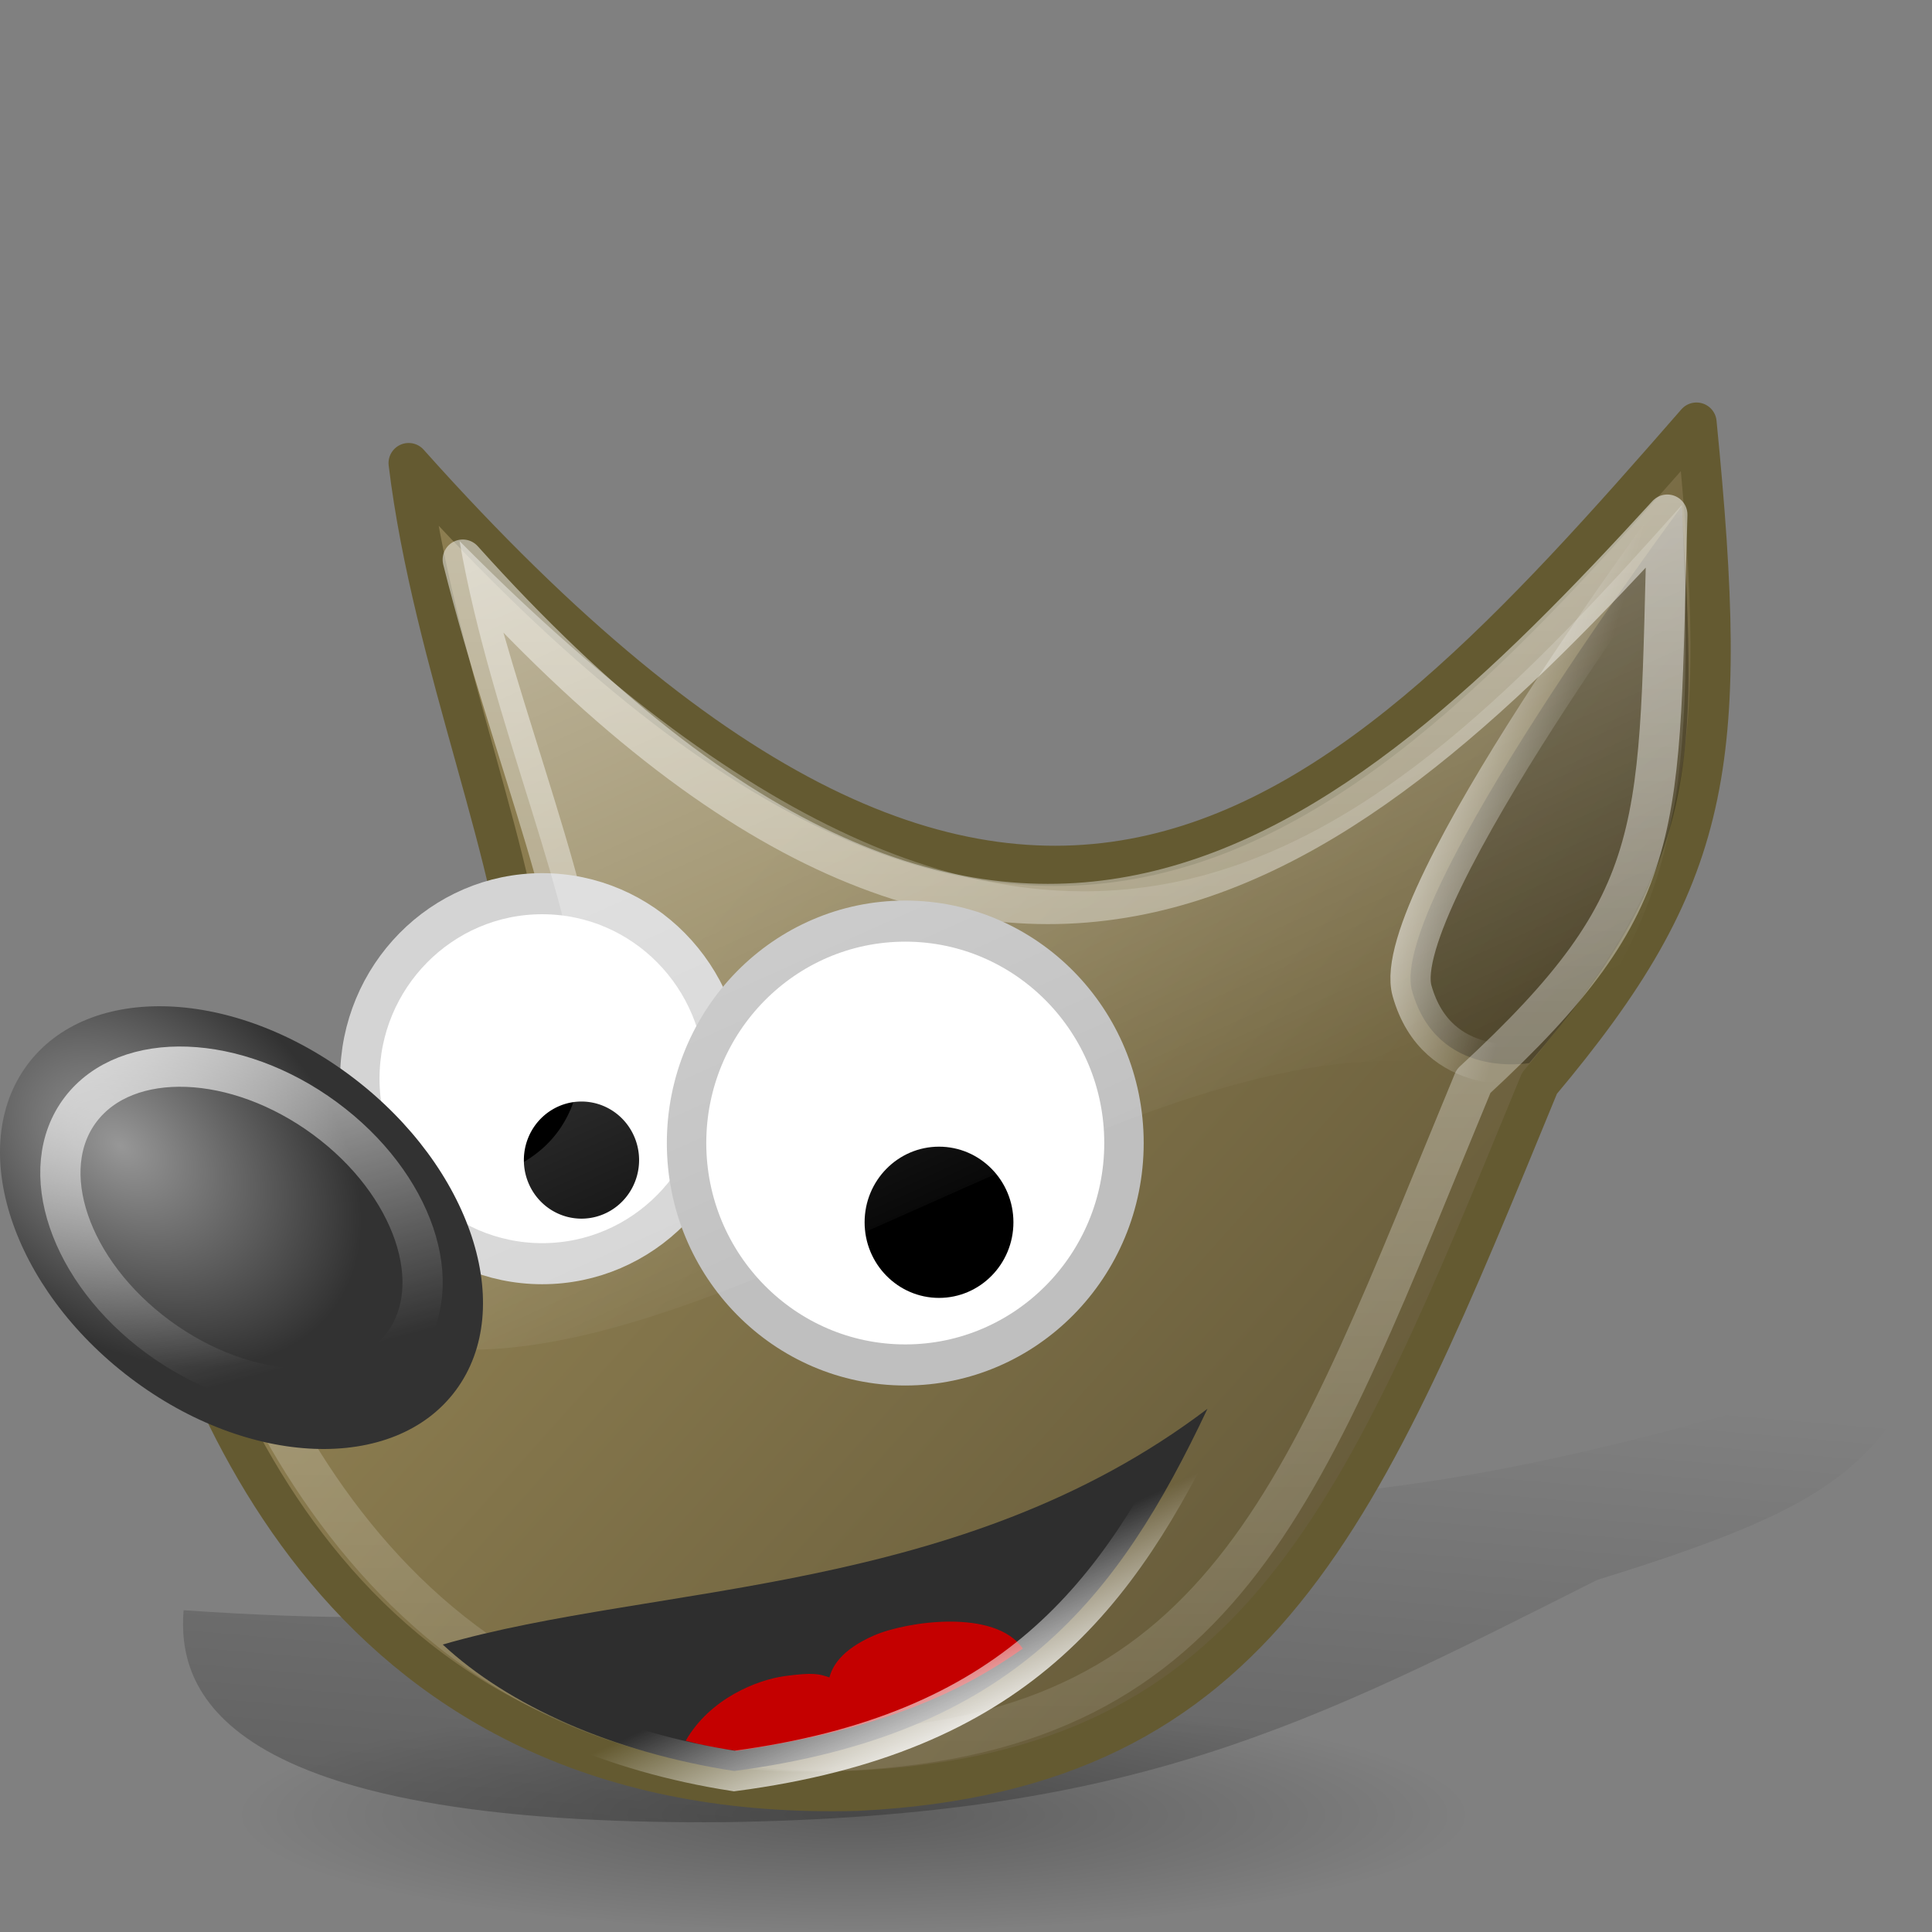
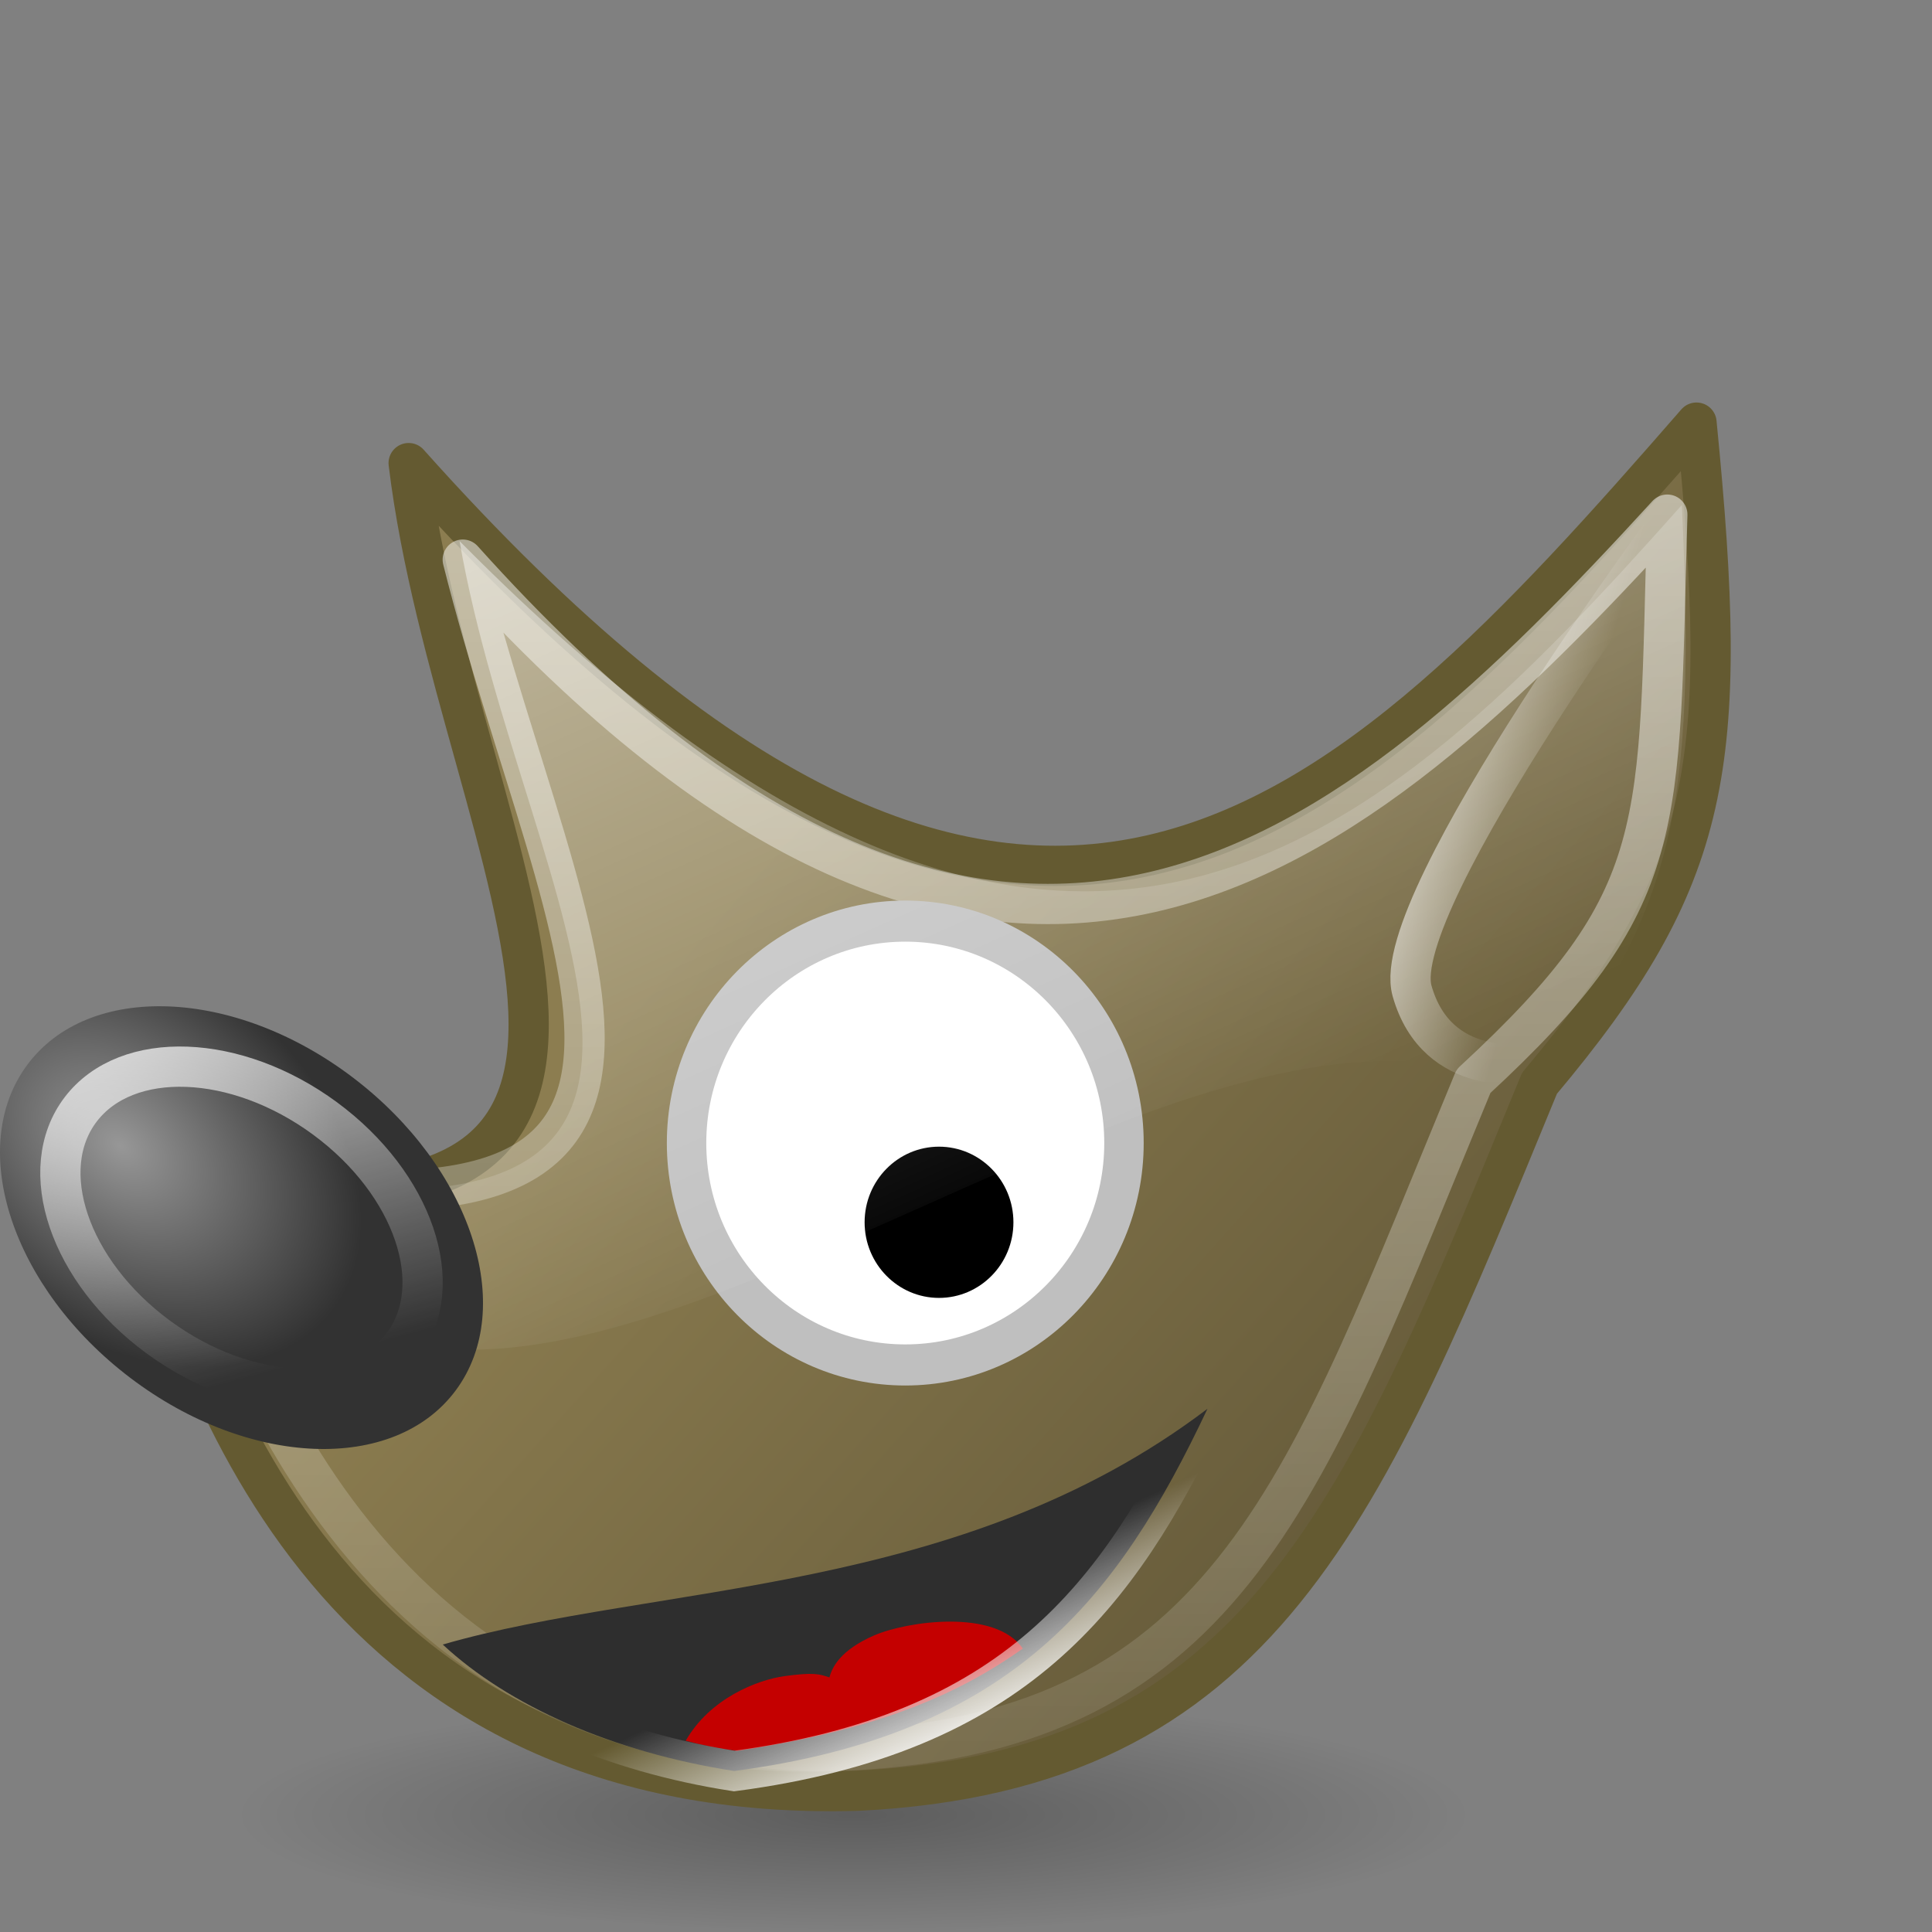
<svg xmlns="http://www.w3.org/2000/svg" xmlns:ns1="http://inkscape.sourceforge.net/DTD/sodipodi-0.dtd" xmlns:ns2="http://www.inkscape.org/namespaces/inkscape" xmlns:xlink="http://www.w3.org/1999/xlink" width="48" height="48" id="svg2" ns1:version="0.32" ns2:version="0.43+devel" ns1:docbase="/home/silvestre/Desktop/Neu/scalable/categories" ns1:docname="gimp.svg" version="1.0">
  <rect width="100%" height="100%" fill="#808080" stroke="none" />
  <defs id="defs4">
    <linearGradient ns2:collect="always" id="linearGradient4866">
      <stop style="stop-color:white;stop-opacity:1;" offset="0" id="stop4868" />
      <stop style="stop-color:white;stop-opacity:0;" offset="1" id="stop4870" />
    </linearGradient>
    <linearGradient ns2:collect="always" id="linearGradient4856">
      <stop style="stop-color:white;stop-opacity:1;" offset="0" id="stop4858" />
      <stop style="stop-color:white;stop-opacity:0;" offset="1" id="stop4860" />
    </linearGradient>
    <linearGradient ns2:collect="always" id="linearGradient4846">
      <stop style="stop-color:white;stop-opacity:1;" offset="0" id="stop4848" />
      <stop style="stop-color:white;stop-opacity:0.149" offset="1" id="stop4850" />
    </linearGradient>
    <linearGradient ns2:collect="always" id="linearGradient4834">
      <stop style="stop-color:white;stop-opacity:1;" offset="0" id="stop4836" />
      <stop style="stop-color:white;stop-opacity:0;" offset="1" id="stop4838" />
    </linearGradient>
    <linearGradient id="linearGradient2337">
      <stop style="stop-color:#000000;stop-opacity:0.276" offset="0" id="stop2339" />
      <stop style="stop-color:#000000;stop-opacity:0;" offset="1" id="stop2341" />
    </linearGradient>
    <linearGradient ns2:collect="always" id="linearGradient2327">
      <stop style="stop-color:#000000;stop-opacity:0.684" offset="0" id="stop2329" />
      <stop style="stop-color:#000000;stop-opacity:0;" offset="1" id="stop2331" />
    </linearGradient>
    <linearGradient ns2:collect="always" id="linearGradient2285">
      <stop style="stop-color:#ffffff;stop-opacity:0.688" offset="0" id="stop2287" />
      <stop style="stop-color:#ffffff;stop-opacity:0;" offset="1" id="stop2289" />
    </linearGradient>
    <linearGradient id="linearGradient2271">
      <stop style="stop-color:#8c7d50;stop-opacity:1;" offset="0" id="stop2273" />
      <stop style="stop-color:#5a5033;stop-opacity:1;" offset="1" id="stop2275" />
    </linearGradient>
    <linearGradient id="linearGradient2247">
      <stop style="stop-color:#979797;stop-opacity:1;" offset="0" id="stop2249" />
      <stop style="stop-color:#323232;stop-opacity:1;" offset="1" id="stop2251" />
    </linearGradient>
    <linearGradient ns2:collect="always" xlink:href="#linearGradient2285" id="linearGradient2313" gradientUnits="userSpaceOnUse" gradientTransform="matrix(0.356,0,0,0.352,0.278,6.282)" x1="36.841" y1="-17.476" x2="75.336" y2="67.306" />
    <linearGradient ns2:collect="always" xlink:href="#linearGradient2271" id="linearGradient2323" gradientUnits="userSpaceOnUse" x1="51.19" y1="48.993" x2="107.533" y2="101.893" gradientTransform="matrix(0.377,0,0,0.395,-1.819,3.462)" />
    <linearGradient ns2:collect="always" xlink:href="#linearGradient2327" id="linearGradient2333" x1="62.819" y1="179.011" x2="70.856" y2="84.479" gradientUnits="userSpaceOnUse" gradientTransform="matrix(0.375,0,0,0.375,-0.287,1.967)" />
    <radialGradient ns2:collect="always" xlink:href="#linearGradient2337" id="radialGradient2343" cx="60.458" cy="114.303" fx="60.458" fy="114.303" r="37.786" gradientTransform="matrix(1,0,0,0.113,-1.366962e-15,101.444)" gradientUnits="userSpaceOnUse" />
    <radialGradient ns2:collect="always" xlink:href="#linearGradient2247" id="radialGradient4828" gradientUnits="userSpaceOnUse" gradientTransform="matrix(0.867,0.658,-0.45,0.608,-52.766,-72.858)" cx="96.569" cy="62.146" fx="96.569" fy="62.146" r="6.14" />
    <linearGradient ns2:collect="always" xlink:href="#linearGradient4834" id="linearGradient4840" x1="-0.066" y1="23.292" x2="3.086" y2="35.054" gradientUnits="userSpaceOnUse" />
    <linearGradient ns2:collect="always" xlink:href="#linearGradient4846" id="linearGradient4852" x1="18.686" y1="9.857" x2="18.686" y2="44.03" gradientUnits="userSpaceOnUse" />
    <linearGradient ns2:collect="always" xlink:href="#linearGradient4856" id="linearGradient4862" x1="34.114" y1="20.229" x2="38.475" y2="21.47" gradientUnits="userSpaceOnUse" />
    <linearGradient ns2:collect="always" xlink:href="#linearGradient4866" id="linearGradient4872" x1="25.114" y1="43.029" x2="23.479" y2="39.504" gradientUnits="userSpaceOnUse" />
  </defs>
  <ns1:namedview id="base" pagecolor="#ffffff" bordercolor="#666666" borderopacity="1.0" ns2:pageopacity="0.0" ns2:pageshadow="2" ns2:zoom="1" ns2:cx="24" ns2:cy="24" ns2:document-units="px" ns2:current-layer="layer1" ns2:window-width="823" ns2:window-height="536" ns2:window-x="0" ns2:window-y="22" width="48px" height="48px" ns2:showpageshadow="false" showgrid="false" showborder="false" />
  <g ns2:label="Layer 1" ns2:groupmode="layer" id="layer1">
    <path ns1:type="arc" style="opacity:1;color:black;fill:url(#radialGradient2343);fill-opacity:1;fill-rule:evenodd;stroke:none;stroke-width:3.75;stroke-linecap:round;stroke-linejoin:round;marker:none;marker-start:none;marker-mid:none;marker-end:none;stroke-miterlimit:4;stroke-dasharray:none;stroke-dashoffset:0;stroke-opacity:1;visibility:visible;display:inline;overflow:visible" id="path2335" ns1:cx="60.457565" ns1:cy="114.30258" ns1:rx="37.785976" ns1:ry="4.2509227" d="M 98.244 114.303 A 37.786 4.251 0 1 1  22.672,114.303 A 37.786 4.251 0 1 1  98.244 114.303 z" transform="matrix(0.405,0,0,0.687,-3.279,-33.473)" />
-     <path style="fill:url(#linearGradient2333);fill-opacity:1;fill-rule:evenodd;stroke:none;stroke-width:3.828;stroke-linecap:round;stroke-linejoin:round;stroke-miterlimit:4;stroke-dasharray:none;stroke-opacity:1" d="M 15.768,33.978 C 27.672,39.633 37.359,36.935 48,33.634 C 46.53,36.547 45.344,37.499 39.68,39.253 C 32.444,42.898 28.228,45.098 18.1,45.27 C 5.251,45.396 4.414,41.901 4.561,40.006 C 19.269,41.011 14.282,37.365 15.768,33.978 z " id="path2325" ns1:nodetypes="cccccc" />
    <path style="fill:url(#linearGradient2323);fill-opacity:1;fill-rule:evenodd;stroke:#645a31;stroke-width:1;stroke-linecap:round;stroke-linejoin:round;stroke-miterlimit:4;stroke-dasharray:none;stroke-opacity:1" d="M 10.153,11.506 C 25.522,28.722 33.375,20.575 42.149,10.5 C 42.989,19.011 42.553,21.791 38.248,26.914 C 33.867,37.563 31.376,43.989 21.318,44.49 C 8.486,44.859 4.86,34.649 3.5,29.115 C 19.104,32.05 11.353,21.401 10.153,11.506 z " id="path1517" ns1:nodetypes="cccccc" />
-     <path style="fill:black;fill-opacity:0.268;fill-rule:evenodd;stroke:none;stroke-width:0.25pt;stroke-linecap:butt;stroke-linejoin:miter;stroke-opacity:1" d="M 41.78,12.582 C 41.78,12.582 34.456,22.399 35.082,24.617 C 35.708,26.835 37.993,26.411 37.993,26.411 C 42.213,21.525 42.184,18.975 41.78,12.582 z " id="path2269" ns1:nodetypes="cscc" />
    <path style="fill:none;fill-opacity:1.0;fill-rule:evenodd;stroke:url(#linearGradient4852);stroke-width:1;stroke-linecap:round;stroke-linejoin:round;stroke-miterlimit:4;stroke-dasharray:none;stroke-opacity:1;opacity:0.548" d="M 11.497,13.904 C 24.964,28.907 33.614,21.325 41.424,12.786 C 41.193,20.624 41.551,22.299 36.609,26.862 C 32.453,36.885 30.603,43.019 21.062,43.491 C 9.83,44.095 5.791,34.228 4.5,29.02 C 19.376,31.813 13.983,23.794 11.497,13.904 z " id="path4844" ns1:nodetypes="cccccc" />
-     <path transform="matrix(1.01,0,0,1.052,-97.204,-35.932)" style="color:black;fill:white;fill-opacity:1;fill-rule:evenodd;stroke:#d4d4d4;stroke-width:0.97;stroke-linecap:round;stroke-linejoin:round;stroke-miterlimit:4;stroke-dashoffset:0;stroke-opacity:1;marker:none;marker-start:none;marker-mid:none;marker-end:none;visibility:visible;display:inline;overflow:visible" d="M 114.066,59.631 C 114.066,62.043 112.056,64 109.579,64 C 107.102,64 105.092,62.043 105.092,59.631 C 105.092,57.219 107.102,55.262 109.579,55.262 C 112.056,55.262 114.066,57.219 114.066,59.631 z " id="path2255" />
    <path transform="matrix(1.211,0,0,1.262,-110.209,-46.856)" style="color:black;fill:white;fill-opacity:1;fill-rule:evenodd;stroke:#bfbfbf;stroke-width:0.809;stroke-linecap:round;stroke-linejoin:round;stroke-miterlimit:4;stroke-dashoffset:0;stroke-opacity:1;marker:none;marker-start:none;marker-mid:none;marker-end:none;visibility:visible;display:inline;overflow:visible" d="M 114.066,59.631 C 114.066,62.043 112.056,64 109.579,64 C 107.102,64 105.092,62.043 105.092,59.631 C 105.092,57.219 107.102,55.262 109.579,55.262 C 112.056,55.262 114.066,57.219 114.066,59.631 z " id="path2259" />
    <path transform="matrix(0.412,0,0,0.43,-21.817,4.726)" style="color:black;fill:black;fill-opacity:1;fill-rule:evenodd;stroke:none;stroke-width:0.5;stroke-linecap:round;stroke-linejoin:round;stroke-miterlimit:4;stroke-dashoffset:0;stroke-opacity:1;marker:none;marker-start:none;marker-mid:none;marker-end:none;visibility:visible;display:inline;overflow:visible" d="M 114.066,59.631 C 114.066,62.043 112.056,64 109.579,64 C 107.102,64 105.092,62.043 105.092,59.631 C 105.092,57.219 107.102,55.262 109.579,55.262 C 112.056,55.262 114.066,57.219 114.066,59.631 z " id="path2261" />
-     <path ns1:type="arc" style="opacity:1;color:black;fill:black;fill-opacity:1;fill-rule:evenodd;stroke:none;stroke-width:0.5;stroke-linecap:round;stroke-linejoin:round;marker:none;marker-start:none;marker-mid:none;marker-end:none;stroke-miterlimit:4;stroke-dasharray:none;stroke-dashoffset:0;stroke-opacity:1;visibility:visible;display:inline;overflow:visible" id="path2263" ns1:cx="109.57934" ns1:cy="59.630997" ns1:rx="4.4870849" ns1:ry="4.3690038" d="M 114.066 59.631 A 4.487 4.369 0 1 1  105.092,59.631 A 4.487 4.369 0 1 1  114.066 59.631 z" transform="matrix(0.319,0,0,0.333,-20.509,8.965)" />
    <path style="fill:#2e2e2e;fill-opacity:1;fill-rule:evenodd;stroke:none;stroke-width:0.25pt;stroke-linecap:butt;stroke-linejoin:miter;stroke-opacity:1" d="M 11,40.858 C 16.281,39.331 23.852,39.669 30,35 C 27.772,39.713 25.173,43.084 18.241,44 C 15.219,43.531 12.63,42.375 11,40.858 z " id="path2265" ns1:nodetypes="cccc" />
    <path style="fill:#c40000;fill-opacity:1;fill-rule:evenodd;stroke:none;stroke-width:0.25pt;stroke-linecap:butt;stroke-linejoin:miter;stroke-opacity:1" d="M 17.036,43.248 C 17.641,42.194 18.815,41.735 19.496,41.642 C 20.207,41.546 20.351,41.588 20.607,41.675 C 20.675,41.414 20.89,40.991 21.718,40.631 C 22.519,40.283 24.723,39.957 25.411,40.958 C 23.7,42.175 21.65,42.999 18.312,43.5 C 17.872,43.443 17.443,43.357 17.036,43.248 z " id="path2267" ns1:nodetypes="czczccc" />
    <path style="fill:url(#linearGradient2313);fill-opacity:1;fill-rule:evenodd;stroke:none;stroke-width:3.75;stroke-linecap:round;stroke-linejoin:round;stroke-miterlimit:4;stroke-dasharray:none;stroke-opacity:1" d="M 11.418,13.443 C 26.368,28.555 34.143,21.139 41.785,12.547 C 42.15,20.209 41.567,22.684 38.102,27.159 C 28.667,22.259 11.125,41.941 5.299,29.118 C 20.034,31.733 12.971,22.461 11.418,13.443 z " id="path2283" ns1:nodetypes="ccccc" />
    <path style="color:black;fill:url(#radialGradient4828);fill-opacity:1;fill-rule:evenodd;stroke:none;stroke-width:3;stroke-linecap:round;stroke-linejoin:round;marker:none;marker-start:none;marker-mid:none;marker-end:none;stroke-miterlimit:4;stroke-dashoffset:0;stroke-opacity:1;visibility:visible;display:inline;overflow:visible" d="M 11.324,34.542 C 9.798,36.602 6.174,36.462 3.235,34.231 C 0.296,32 -0.851,28.518 0.676,26.458 C 2.202,24.398 5.826,24.538 8.765,26.769 C 11.704,29 12.851,32.482 11.324,34.542 z " id="path2245" />
    <path style="color:black;fill:none;fill-opacity:1.0;fill-rule:evenodd;stroke:url(#linearGradient4840);stroke-width:1;stroke-linecap:round;stroke-linejoin:round;marker:none;marker-start:none;marker-mid:none;marker-end:none;stroke-miterlimit:4;stroke-dasharray:none;stroke-dashoffset:0;stroke-opacity:1;visibility:visible;display:inline;overflow:visible" d="M 9.993,33.44 C 8.849,34.938 6.131,34.836 3.927,33.214 C 1.722,31.591 0.862,29.058 2.007,27.56 C 3.151,26.063 5.869,26.164 8.073,27.786 C 10.278,29.409 11.138,31.942 9.993,33.44 z " id="path4830" />
    <path style="fill:none;fill-opacity:1.0;fill-rule:evenodd;stroke:url(#linearGradient4862);stroke-width:1;stroke-linecap:butt;stroke-linejoin:miter;stroke-opacity:1;stroke-miterlimit:4;stroke-dasharray:none;opacity:0.778" d="M 41.78,12.582 C 41.78,12.582 34.456,22.399 35.082,24.617 C 35.708,26.835 37.993,26.411 37.993,26.411 C 42.213,21.525 42.184,18.975 41.78,12.582 z " id="path4854" ns1:nodetypes="cscc" />
    <path style="fill:none;fill-opacity:1.0;fill-rule:evenodd;stroke:url(#linearGradient4872);stroke-width:1;stroke-linecap:butt;stroke-linejoin:miter;stroke-opacity:1;stroke-miterlimit:4;stroke-dasharray:none" d="M 11,40.858 C 16.281,39.331 23.852,39.669 30,35 C 27.772,39.713 25.173,43.084 18.241,44 C 15.219,43.531 12.63,42.375 11,40.858 z " id="path4864" ns1:nodetypes="cccc" />
  </g>
</svg>